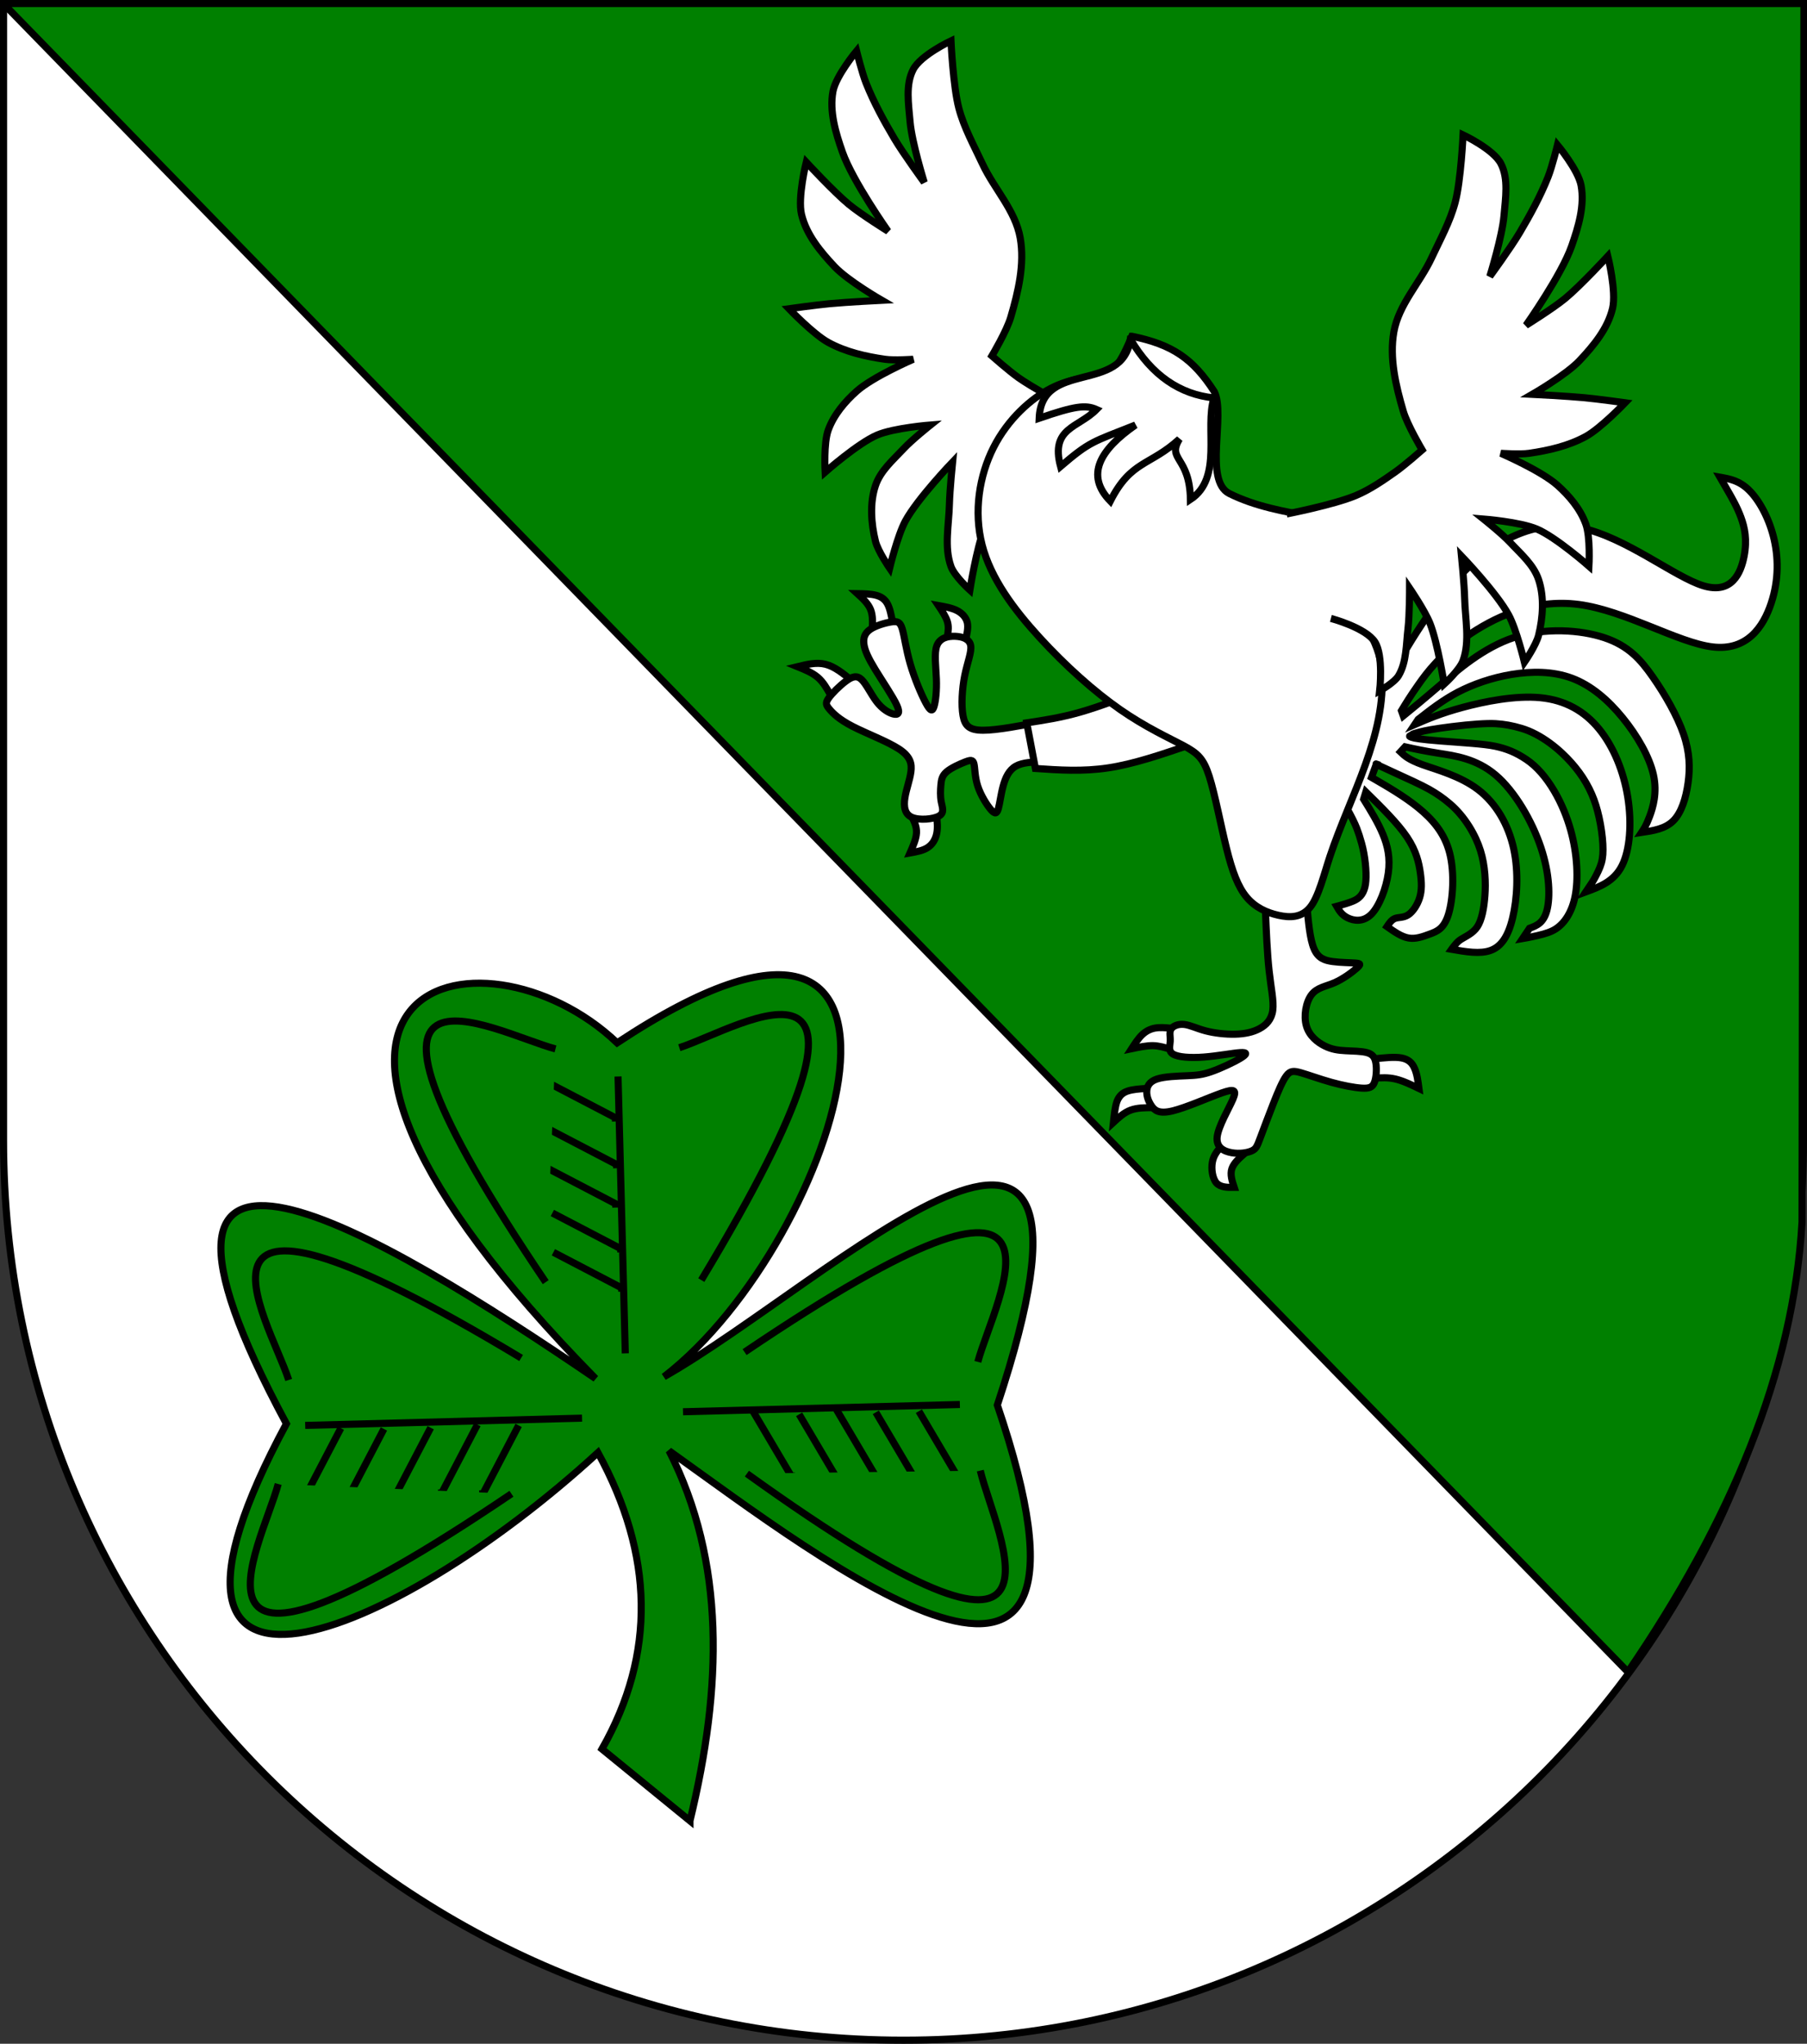
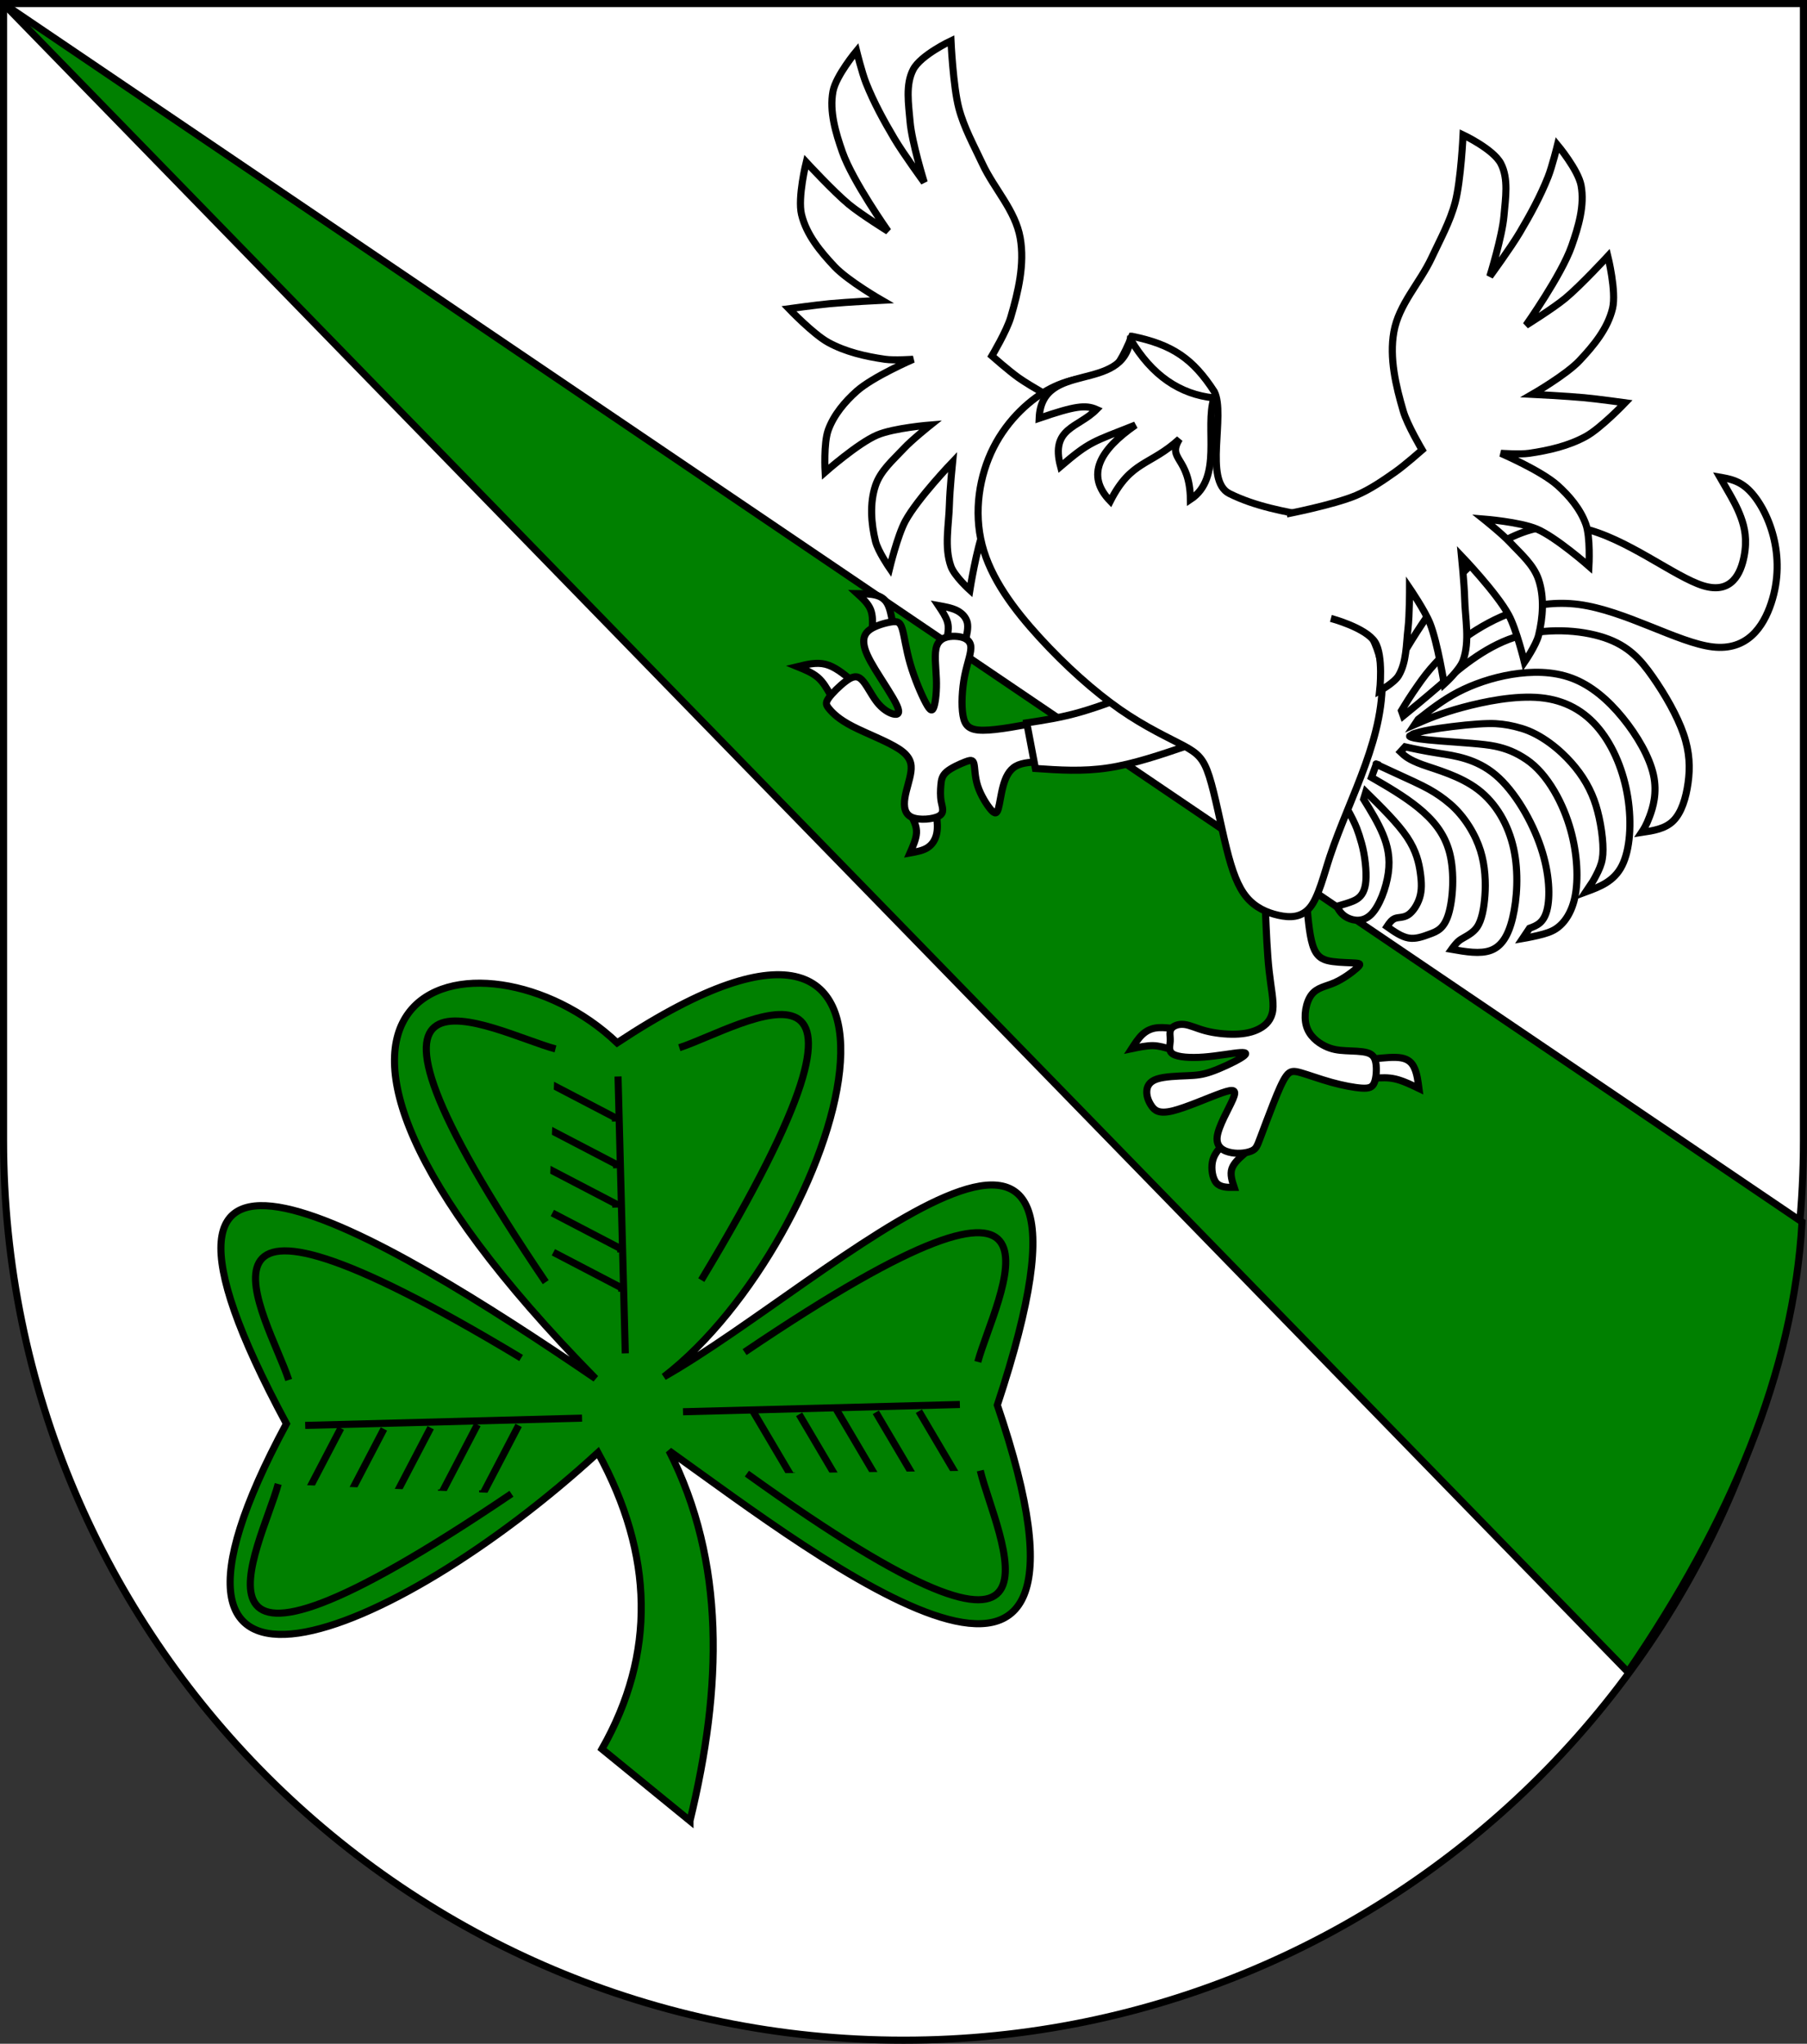
<svg xmlns="http://www.w3.org/2000/svg" xmlns:ns1="http://www.inkscape.org/namespaces/inkscape" xmlns:ns2="http://sodipodi.sourceforge.net/DTD/sodipodi-0.dtd" width="763" height="863" id="svg2" version="1.1" ns1:version="1.0rc1 (09960d6, 2020-04-09)" ns2:docname="Wappen Herrschaft Leisingen 04.svg" ns2:version="0.32" ns1:output_extension="org.inkscape.output.svg.inkscape">
  <rect width="100%" height="100%" fill="#333333" stroke="none" />
  <defs id="defs4">
    <ns1:path-effect effect="bend_path" id="path-effect1035" is_visible="true" lpeversion="1" bendpath="M 3.144,545.786 H 763.454" prop_scale="1" scale_y_rel="false" vertical="false" hide_knot="false" />
    <ns1:perspective ns2:type="inkscape:persp3d" ns1:vp_x="0 : 526.18109 : 1" ns1:vp_y="0 : 1000 : 0" ns1:vp_z="744.09448 : 526.18109 : 1" ns1:persp3d-origin="372.04724 : 350.78739 : 1" id="perspective10" />
    <ns1:perspective id="perspective2828" ns1:persp3d-origin="0.5 : 0.33333333 : 1" ns1:vp_z="1 : 0.5 : 1" ns1:vp_y="0 : 1000 : 0" ns1:vp_x="0 : 0.5 : 1" ns2:type="inkscape:persp3d" />
    <ns1:perspective id="perspective2828-7" ns1:persp3d-origin="0.5 : 0.33333333 : 1" ns1:vp_z="1 : 0.5 : 1" ns1:vp_y="0 : 1000 : 0" ns1:vp_x="0 : 0.5 : 1" ns2:type="inkscape:persp3d" />
    <ns1:perspective id="perspective3640" ns1:persp3d-origin="0.5 : 0.33333333 : 1" ns1:vp_z="1 : 0.5 : 1" ns1:vp_y="0 : 1000 : 0" ns1:vp_x="0 : 0.5 : 1" ns2:type="inkscape:persp3d" />
    <ns1:perspective id="perspective3670" ns1:persp3d-origin="0.5 : 0.33333333 : 1" ns1:vp_z="1 : 0.5 : 1" ns1:vp_y="0 : 1000 : 0" ns1:vp_x="0 : 0.5 : 1" ns2:type="inkscape:persp3d" />
    <ns1:perspective id="perspective3693" ns1:persp3d-origin="0.5 : 0.33333333 : 1" ns1:vp_z="1 : 0.5 : 1" ns1:vp_y="0 : 1000 : 0" ns1:vp_x="0 : 0.5 : 1" ns2:type="inkscape:persp3d" />
    <ns1:perspective id="perspective3720" ns1:persp3d-origin="0.5 : 0.33333333 : 1" ns1:vp_z="1 : 0.5 : 1" ns1:vp_y="0 : 1000 : 0" ns1:vp_x="0 : 0.5 : 1" ns2:type="inkscape:persp3d" />
    <ns1:perspective id="perspective3747" ns1:persp3d-origin="0.5 : 0.33333333 : 1" ns1:vp_z="1 : 0.5 : 1" ns1:vp_y="0 : 1000 : 0" ns1:vp_x="0 : 0.5 : 1" ns2:type="inkscape:persp3d" />
    <ns1:perspective id="perspective3763" ns1:persp3d-origin="0.5 : 0.33333333 : 1" ns1:vp_z="1 : 0.5 : 1" ns1:vp_y="0 : 1000 : 0" ns1:vp_x="0 : 0.5 : 1" ns2:type="inkscape:persp3d" />
    <ns1:perspective id="perspective3792" ns1:persp3d-origin="0.5 : 0.33333333 : 1" ns1:vp_z="1 : 0.5 : 1" ns1:vp_y="0 : 1000 : 0" ns1:vp_x="0 : 0.5 : 1" ns2:type="inkscape:persp3d" />
    <ns1:perspective id="perspective3814" ns1:persp3d-origin="0.5 : 0.33333333 : 1" ns1:vp_z="1 : 0.5 : 1" ns1:vp_y="0 : 1000 : 0" ns1:vp_x="0 : 0.5 : 1" ns2:type="inkscape:persp3d" />
    <ns1:perspective id="perspective3841" ns1:persp3d-origin="0.5 : 0.33333333 : 1" ns1:vp_z="1 : 0.5 : 1" ns1:vp_y="0 : 1000 : 0" ns1:vp_x="0 : 0.5 : 1" ns2:type="inkscape:persp3d" />
    <ns1:perspective id="perspective3841-5" ns1:persp3d-origin="0.5 : 0.33333333 : 1" ns1:vp_z="1 : 0.5 : 1" ns1:vp_y="0 : 1000 : 0" ns1:vp_x="0 : 0.5 : 1" ns2:type="inkscape:persp3d" />
    <ns1:perspective id="perspective3872" ns1:persp3d-origin="0.5 : 0.33333333 : 1" ns1:vp_z="1 : 0.5 : 1" ns1:vp_y="0 : 1000 : 0" ns1:vp_x="0 : 0.5 : 1" ns2:type="inkscape:persp3d" />
    <ns1:perspective id="perspective3898" ns1:persp3d-origin="0.5 : 0.33333333 : 1" ns1:vp_z="1 : 0.5 : 1" ns1:vp_y="0 : 1000 : 0" ns1:vp_x="0 : 0.5 : 1" ns2:type="inkscape:persp3d" />
    <ns1:perspective id="perspective3920" ns1:persp3d-origin="0.5 : 0.33333333 : 1" ns1:vp_z="1 : 0.5 : 1" ns1:vp_y="0 : 1000 : 0" ns1:vp_x="0 : 0.5 : 1" ns2:type="inkscape:persp3d" />
    <ns1:perspective id="perspective2860" ns1:persp3d-origin="0.5 : 0.33333333 : 1" ns1:vp_z="1 : 0.5 : 1" ns1:vp_y="0 : 1000 : 0" ns1:vp_x="0 : 0.5 : 1" ns2:type="inkscape:persp3d" />
    <ns1:perspective id="perspective3672" ns1:persp3d-origin="0.5 : 0.33333333 : 1" ns1:vp_z="1 : 0.5 : 1" ns1:vp_y="0 : 1000 : 0" ns1:vp_x="0 : 0.5 : 1" ns2:type="inkscape:persp3d" />
    <ns1:perspective id="perspective3695" ns1:persp3d-origin="0.5 : 0.33333333 : 1" ns1:vp_z="1 : 0.5 : 1" ns1:vp_y="0 : 1000 : 0" ns1:vp_x="0 : 0.5 : 1" ns2:type="inkscape:persp3d" />
    <ns1:perspective id="perspective3261" ns1:persp3d-origin="0.5 : 0.33333333 : 1" ns1:vp_z="1 : 0.5 : 1" ns1:vp_y="0 : 1000 : 0" ns1:vp_x="0 : 0.5 : 1" ns2:type="inkscape:persp3d" />
    <ns1:perspective id="perspective2828-1" ns1:persp3d-origin="0.5 : 0.33333333 : 1" ns1:vp_z="1 : 0.5 : 1" ns1:vp_y="0 : 1000 : 0" ns1:vp_x="0 : 0.5 : 1" ns2:type="inkscape:persp3d" />
    <ns1:perspective id="perspective3652" ns1:persp3d-origin="0.5 : 0.33333333 : 1" ns1:vp_z="1 : 0.5 : 1" ns1:vp_y="0 : 1000 : 0" ns1:vp_x="0 : 0.5 : 1" ns2:type="inkscape:persp3d" />
    <ns1:perspective id="perspective3652-2" ns1:persp3d-origin="0.5 : 0.33333333 : 1" ns1:vp_z="1 : 0.5 : 1" ns1:vp_y="0 : 1000 : 0" ns1:vp_x="0 : 0.5 : 1" ns2:type="inkscape:persp3d" />
    <ns1:perspective id="perspective3652-5" ns1:persp3d-origin="0.5 : 0.33333333 : 1" ns1:vp_z="1 : 0.5 : 1" ns1:vp_y="0 : 1000 : 0" ns1:vp_x="0 : 0.5 : 1" ns2:type="inkscape:persp3d" />
    <ns1:perspective id="perspective3727" ns1:persp3d-origin="0.5 : 0.33333333 : 1" ns1:vp_z="1 : 0.5 : 1" ns1:vp_y="0 : 1000 : 0" ns1:vp_x="0 : 0.5 : 1" ns2:type="inkscape:persp3d" />
    <ns1:perspective id="perspective3843" ns1:persp3d-origin="0.5 : 0.33333333 : 1" ns1:vp_z="1 : 0.5 : 1" ns1:vp_y="0 : 1000 : 0" ns1:vp_x="0 : 0.5 : 1" ns2:type="inkscape:persp3d" />
    <ns1:perspective id="perspective3970" ns1:persp3d-origin="0.5 : 0.33333333 : 1" ns1:vp_z="1 : 0.5 : 1" ns1:vp_y="0 : 1000 : 0" ns1:vp_x="0 : 0.5 : 1" ns2:type="inkscape:persp3d" />
    <ns1:perspective id="perspective4007" ns1:persp3d-origin="0.5 : 0.33333333 : 1" ns1:vp_z="1 : 0.5 : 1" ns1:vp_y="0 : 1000 : 0" ns1:vp_x="0 : 0.5 : 1" ns2:type="inkscape:persp3d" />
    <ns1:perspective id="perspective4062" ns1:persp3d-origin="0.5 : 0.33333333 : 1" ns1:vp_z="1 : 0.5 : 1" ns1:vp_y="0 : 1000 : 0" ns1:vp_x="0 : 0.5 : 1" ns2:type="inkscape:persp3d" />
    <ns1:perspective id="perspective4153" ns1:persp3d-origin="0.5 : 0.33333333 : 1" ns1:vp_z="1 : 0.5 : 1" ns1:vp_y="0 : 1000 : 0" ns1:vp_x="0 : 0.5 : 1" ns2:type="inkscape:persp3d" />
    <ns1:perspective id="perspective4316" ns1:persp3d-origin="0.5 : 0.33333333 : 1" ns1:vp_z="1 : 0.5 : 1" ns1:vp_y="0 : 1000 : 0" ns1:vp_x="0 : 0.5 : 1" ns2:type="inkscape:persp3d" />
    <ns1:perspective id="perspective4316-9" ns1:persp3d-origin="0.5 : 0.33333333 : 1" ns1:vp_z="1 : 0.5 : 1" ns1:vp_y="0 : 1000 : 0" ns1:vp_x="0 : 0.5 : 1" ns2:type="inkscape:persp3d" />
    <ns1:perspective id="perspective3098" ns1:persp3d-origin="0.5 : 0.33333333 : 1" ns1:vp_z="1 : 0.5 : 1" ns1:vp_y="0 : 1000 : 0" ns1:vp_x="0 : 0.5 : 1" ns2:type="inkscape:persp3d" />
    <ns1:perspective id="perspective3122" ns1:persp3d-origin="0.5 : 0.33333333 : 1" ns1:vp_z="1 : 0.5 : 1" ns1:vp_y="0 : 1000 : 0" ns1:vp_x="0 : 0.5 : 1" ns2:type="inkscape:persp3d" />
    <ns1:perspective id="perspective3146" ns1:persp3d-origin="0.5 : 0.33333333 : 1" ns1:vp_z="1 : 0.5 : 1" ns1:vp_y="0 : 1000 : 0" ns1:vp_x="0 : 0.5 : 1" ns2:type="inkscape:persp3d" />
    <ns1:perspective id="perspective3146-0" ns1:persp3d-origin="0.5 : 0.33333333 : 1" ns1:vp_z="1 : 0.5 : 1" ns1:vp_y="0 : 1000 : 0" ns1:vp_x="0 : 0.5 : 1" ns2:type="inkscape:persp3d" />
    <ns1:perspective id="perspective3177" ns1:persp3d-origin="0.5 : 0.33333333 : 1" ns1:vp_z="1 : 0.5 : 1" ns1:vp_y="0 : 1000 : 0" ns1:vp_x="0 : 0.5 : 1" ns2:type="inkscape:persp3d" />
    <ns1:perspective id="perspective3177-8" ns1:persp3d-origin="0.5 : 0.33333333 : 1" ns1:vp_z="1 : 0.5 : 1" ns1:vp_y="0 : 1000 : 0" ns1:vp_x="0 : 0.5 : 1" ns2:type="inkscape:persp3d" />
    <ns1:perspective id="perspective3208" ns1:persp3d-origin="0.5 : 0.33333333 : 1" ns1:vp_z="1 : 0.5 : 1" ns1:vp_y="0 : 1000 : 0" ns1:vp_x="0 : 0.5 : 1" ns2:type="inkscape:persp3d" />
    <ns1:perspective id="perspective3208-4" ns1:persp3d-origin="0.5 : 0.33333333 : 1" ns1:vp_z="1 : 0.5 : 1" ns1:vp_y="0 : 1000 : 0" ns1:vp_x="0 : 0.5 : 1" ns2:type="inkscape:persp3d" />
    <ns1:perspective id="perspective3208-5" ns1:persp3d-origin="0.5 : 0.33333333 : 1" ns1:vp_z="1 : 0.5 : 1" ns1:vp_y="0 : 1000 : 0" ns1:vp_x="0 : 0.5 : 1" ns2:type="inkscape:persp3d" />
    <ns1:perspective id="perspective3706" ns1:persp3d-origin="0.5 : 0.33333333 : 1" ns1:vp_z="1 : 0.5 : 1" ns1:vp_y="0 : 1000 : 0" ns1:vp_x="0 : 0.5 : 1" ns2:type="inkscape:persp3d" />
    <ns1:perspective id="perspective3728" ns1:persp3d-origin="0.5 : 0.33333333 : 1" ns1:vp_z="1 : 0.5 : 1" ns1:vp_y="0 : 1000 : 0" ns1:vp_x="0 : 0.5 : 1" ns2:type="inkscape:persp3d" />
    <ns1:perspective id="perspective3750" ns1:persp3d-origin="0.5 : 0.33333333 : 1" ns1:vp_z="1 : 0.5 : 1" ns1:vp_y="0 : 1000 : 0" ns1:vp_x="0 : 0.5 : 1" ns2:type="inkscape:persp3d" />
    <ns1:perspective id="perspective3778" ns1:persp3d-origin="0.5 : 0.33333333 : 1" ns1:vp_z="1 : 0.5 : 1" ns1:vp_y="0 : 1000 : 0" ns1:vp_x="0 : 0.5 : 1" ns2:type="inkscape:persp3d" />
    <ns1:perspective id="perspective3800" ns1:persp3d-origin="0.5 : 0.33333333 : 1" ns1:vp_z="1 : 0.5 : 1" ns1:vp_y="0 : 1000 : 0" ns1:vp_x="0 : 0.5 : 1" ns2:type="inkscape:persp3d" />
    <ns1:perspective id="perspective3837" ns1:persp3d-origin="0.5 : 0.33333333 : 1" ns1:vp_z="1 : 0.5 : 1" ns1:vp_y="0 : 1000 : 0" ns1:vp_x="0 : 0.5 : 1" ns2:type="inkscape:persp3d" />
    <ns1:perspective id="perspective3904" ns1:persp3d-origin="0.5 : 0.33333333 : 1" ns1:vp_z="1 : 0.5 : 1" ns1:vp_y="0 : 1000 : 0" ns1:vp_x="0 : 0.5 : 1" ns2:type="inkscape:persp3d" />
    <ns1:perspective id="perspective3904-4" ns1:persp3d-origin="0.5 : 0.33333333 : 1" ns1:vp_z="1 : 0.5 : 1" ns1:vp_y="0 : 1000 : 0" ns1:vp_x="0 : 0.5 : 1" ns2:type="inkscape:persp3d" />
    <ns1:perspective id="perspective3904-3" ns1:persp3d-origin="0.5 : 0.33333333 : 1" ns1:vp_z="1 : 0.5 : 1" ns1:vp_y="0 : 1000 : 0" ns1:vp_x="0 : 0.5 : 1" ns2:type="inkscape:persp3d" />
    <ns1:perspective id="perspective3953" ns1:persp3d-origin="0.5 : 0.33333333 : 1" ns1:vp_z="1 : 0.5 : 1" ns1:vp_y="0 : 1000 : 0" ns1:vp_x="0 : 0.5 : 1" ns2:type="inkscape:persp3d" />
    <ns1:perspective id="perspective3975" ns1:persp3d-origin="0.5 : 0.33333333 : 1" ns1:vp_z="1 : 0.5 : 1" ns1:vp_y="0 : 1000 : 0" ns1:vp_x="0 : 0.5 : 1" ns2:type="inkscape:persp3d" />
    <ns1:perspective id="perspective3975-8" ns1:persp3d-origin="0.5 : 0.33333333 : 1" ns1:vp_z="1 : 0.5 : 1" ns1:vp_y="0 : 1000 : 0" ns1:vp_x="0 : 0.5 : 1" ns2:type="inkscape:persp3d" />
    <ns1:perspective id="perspective3975-7" ns1:persp3d-origin="0.5 : 0.33333333 : 1" ns1:vp_z="1 : 0.5 : 1" ns1:vp_y="0 : 1000 : 0" ns1:vp_x="0 : 0.5 : 1" ns2:type="inkscape:persp3d" />
    <ns1:perspective id="perspective2858" ns1:persp3d-origin="0.5 : 0.33333333 : 1" ns1:vp_z="1 : 0.5 : 1" ns1:vp_y="0 : 1000 : 0" ns1:vp_x="0 : 0.5 : 1" ns2:type="inkscape:persp3d" />
    <ns1:perspective id="perspective4105" ns1:persp3d-origin="0.5 : 0.33333333 : 1" ns1:vp_z="1 : 0.5 : 1" ns1:vp_y="0 : 1000 : 0" ns1:vp_x="0 : 0.5 : 1" ns2:type="inkscape:persp3d" />
    <ns1:perspective id="perspective4123" ns1:persp3d-origin="0.5 : 0.33333333 : 1" ns1:vp_z="1 : 0.5 : 1" ns1:vp_y="0 : 1000 : 0" ns1:vp_x="0 : 0.5 : 1" ns2:type="inkscape:persp3d" />
    <ns1:perspective id="perspective4137" ns1:persp3d-origin="0.5 : 0.33333333 : 1" ns1:vp_z="1 : 0.5 : 1" ns1:vp_y="0 : 1000 : 0" ns1:vp_x="0 : 0.5 : 1" ns2:type="inkscape:persp3d" />
    <ns1:perspective id="perspective4151" ns1:persp3d-origin="0.5 : 0.33333333 : 1" ns1:vp_z="1 : 0.5 : 1" ns1:vp_y="0 : 1000 : 0" ns1:vp_x="0 : 0.5 : 1" ns2:type="inkscape:persp3d" />
    <ns1:perspective id="perspective4165" ns1:persp3d-origin="0.5 : 0.33333333 : 1" ns1:vp_z="1 : 0.5 : 1" ns1:vp_y="0 : 1000 : 0" ns1:vp_x="0 : 0.5 : 1" ns2:type="inkscape:persp3d" />
    <ns1:perspective id="perspective4904" ns1:persp3d-origin="0.5 : 0.33333333 : 1" ns1:vp_z="1 : 0.5 : 1" ns1:vp_y="0 : 1000 : 0" ns1:vp_x="0 : 0.5 : 1" ns2:type="inkscape:persp3d" />
    <filter id="filter3021-3" ns1:label="Specular light" ns1:menu="ABCs" ns1:menu-tooltip="Basic specular bevel to use for building textures" color-interpolation-filters="sRGB">
      <feGaussianBlur id="feGaussianBlur3023-4" result="result0" in="SourceAlpha" stdDeviation="6" />
      <feSpecularLighting id="feSpecularLighting3025-4" specularExponent="25" specularConstant="1" surfaceScale="10" lighting-color="#ffffff" result="result1" in="result0">
        <feDistantLight id="feDistantLight3027-6" azimuth="235" elevation="45" />
      </feSpecularLighting>
      <feComposite k4="0" k1="0" id="feComposite3029-0" in2="result1" k3="1" k2="1" operator="arithmetic" result="result4" in="SourceGraphic" />
      <feComposite id="feComposite3031-6" in2="SourceAlpha" operator="in" result="result2" in="result4" />
    </filter>
    <filter id="filter3021" ns1:label="Specular light" ns1:menu="ABCs" ns1:menu-tooltip="Basic specular bevel to use for building textures" color-interpolation-filters="sRGB">
      <feGaussianBlur id="feGaussianBlur3023" result="result0" in="SourceAlpha" stdDeviation="6" />
      <feSpecularLighting id="feSpecularLighting3025" specularExponent="25" specularConstant="1" surfaceScale="10" lighting-color="#ffffff" result="result1" in="result0">
        <feDistantLight id="feDistantLight3027" azimuth="235" elevation="45" />
      </feSpecularLighting>
      <feComposite k4="0" k1="0" id="feComposite3029" in2="result1" k3="1" k2="1" operator="arithmetic" result="result4" in="SourceGraphic" />
      <feComposite id="feComposite3031" in2="SourceAlpha" operator="in" result="result2" in="result4" />
    </filter>
    <filter id="filter2820-0" ns1:label="Specular light" ns1:menu="ABCs" ns1:menu-tooltip="Basic specular bevel to use for building textures" color-interpolation-filters="sRGB">
      <feGaussianBlur id="feGaussianBlur2822-9" result="result0" in="SourceAlpha" stdDeviation="6" />
      <feSpecularLighting id="feSpecularLighting2824-00" specularExponent="25" specularConstant="1" surfaceScale="10" lighting-color="#ffffff" result="result1" in="result0">
        <feDistantLight id="feDistantLight2826-61" azimuth="235" elevation="45" />
      </feSpecularLighting>
      <feComposite k4="0" k1="0" id="feComposite2828-3" in2="result1" k3="1" k2="1" operator="arithmetic" result="result4" in="SourceGraphic" />
      <feComposite id="feComposite2830-8" in2="SourceAlpha" operator="in" result="result2" in="result4" />
    </filter>
    <filter id="filter2820-8" ns1:label="Specular light" ns1:menu="ABCs" ns1:menu-tooltip="Basic specular bevel to use for building textures" color-interpolation-filters="sRGB">
      <feGaussianBlur id="feGaussianBlur2822-65" result="result0" in="SourceAlpha" stdDeviation="6" />
      <feSpecularLighting id="feSpecularLighting2824-0" specularExponent="25" specularConstant="1" surfaceScale="10" lighting-color="#ffffff" result="result1" in="result0">
        <feDistantLight id="feDistantLight2826-28" azimuth="235" elevation="45" />
      </feSpecularLighting>
      <feComposite k4="0" k1="0" id="feComposite2828-60" in2="result1" k3="1" k2="1" operator="arithmetic" result="result4" in="SourceGraphic" />
      <feComposite id="feComposite2830-24" in2="SourceAlpha" operator="in" result="result2" in="result4" />
    </filter>
    <filter id="filter2820-3" ns1:label="Specular light" ns1:menu="ABCs" ns1:menu-tooltip="Basic specular bevel to use for building textures" color-interpolation-filters="sRGB">
      <feGaussianBlur id="feGaussianBlur2822-8" result="result0" in="SourceAlpha" stdDeviation="6" />
      <feSpecularLighting id="feSpecularLighting2824-74" specularExponent="25" specularConstant="1" surfaceScale="10" lighting-color="#ffffff" result="result1" in="result0">
        <feDistantLight id="feDistantLight2826-2" azimuth="235" elevation="45" />
      </feSpecularLighting>
      <feComposite k4="0" k1="0" id="feComposite2828-7" in2="result1" k3="1" k2="1" operator="arithmetic" result="result4" in="SourceGraphic" />
      <feComposite id="feComposite2830-79" in2="SourceAlpha" operator="in" result="result2" in="result4" />
    </filter>
    <filter id="filter2820-9" ns1:label="Specular light" ns1:menu="ABCs" ns1:menu-tooltip="Basic specular bevel to use for building textures" color-interpolation-filters="sRGB">
      <feGaussianBlur id="feGaussianBlur2822-5" result="result0" in="SourceAlpha" stdDeviation="6" />
      <feSpecularLighting id="feSpecularLighting2824-43" specularExponent="25" specularConstant="1" surfaceScale="10" lighting-color="#ffffff" result="result1" in="result0">
        <feDistantLight id="feDistantLight2826-1" azimuth="235" elevation="45" />
      </feSpecularLighting>
      <feComposite k4="0" k1="0" id="feComposite2828-2" in2="result1" k3="1" k2="1" operator="arithmetic" result="result4" in="SourceGraphic" />
      <feComposite id="feComposite2830-3" in2="SourceAlpha" operator="in" result="result2" in="result4" />
    </filter>
    <filter id="filter2820-21" ns1:label="Specular light" ns1:menu="ABCs" ns1:menu-tooltip="Basic specular bevel to use for building textures" color-interpolation-filters="sRGB">
      <feGaussianBlur id="feGaussianBlur2822-6" result="result0" in="SourceAlpha" stdDeviation="6" />
      <feSpecularLighting id="feSpecularLighting2824-8" specularExponent="25" specularConstant="1" surfaceScale="10" lighting-color="#ffffff" result="result1" in="result0">
        <feDistantLight id="feDistantLight2826-57" azimuth="235" elevation="45" />
      </feSpecularLighting>
      <feComposite k4="0" k1="0" id="feComposite2828-6" in2="result1" k3="1" k2="1" operator="arithmetic" result="result4" in="SourceGraphic" />
      <feComposite id="feComposite2830-1" in2="SourceAlpha" operator="in" result="result2" in="result4" />
    </filter>
    <filter id="filter2820-5" ns1:label="Specular light" ns1:menu="ABCs" ns1:menu-tooltip="Basic specular bevel to use for building textures" color-interpolation-filters="sRGB">
      <feGaussianBlur id="feGaussianBlur2822-2" result="result0" in="SourceAlpha" stdDeviation="6" />
      <feSpecularLighting id="feSpecularLighting2824-7" specularExponent="25" specularConstant="1" surfaceScale="10" lighting-color="#ffffff" result="result1" in="result0">
        <feDistantLight id="feDistantLight2826-6" azimuth="235" elevation="45" />
      </feSpecularLighting>
      <feComposite k4="0" k1="0" id="feComposite2828-14" in2="result1" k3="1" k2="1" operator="arithmetic" result="result4" in="SourceGraphic" />
      <feComposite id="feComposite2830-2" in2="SourceAlpha" operator="in" result="result2" in="result4" />
    </filter>
    <filter id="filter2820-2" ns1:label="Specular light" ns1:menu="ABCs" ns1:menu-tooltip="Basic specular bevel to use for building textures" color-interpolation-filters="sRGB">
      <feGaussianBlur id="feGaussianBlur2822-4" result="result0" in="SourceAlpha" stdDeviation="6" />
      <feSpecularLighting id="feSpecularLighting2824-5" specularExponent="25" specularConstant="1" surfaceScale="10" lighting-color="#ffffff" result="result1" in="result0">
        <feDistantLight id="feDistantLight2826-5" azimuth="235" elevation="45" />
      </feSpecularLighting>
      <feComposite k4="0" k1="0" id="feComposite2828-1" in2="result1" k3="1" k2="1" operator="arithmetic" result="result4" in="SourceGraphic" />
      <feComposite id="feComposite2830-7" in2="SourceAlpha" operator="in" result="result2" in="result4" />
    </filter>
    <filter id="filter2820-1" ns1:label="Specular light" ns1:menu="ABCs" ns1:menu-tooltip="Basic specular bevel to use for building textures" color-interpolation-filters="sRGB">
      <feGaussianBlur id="feGaussianBlur2822-7" result="result0" in="SourceAlpha" stdDeviation="6" />
      <feSpecularLighting id="feSpecularLighting2824-4" specularExponent="25" specularConstant="1" surfaceScale="10" lighting-color="#ffffff" result="result1" in="result0">
        <feDistantLight id="feDistantLight2826-0" azimuth="235" elevation="45" />
      </feSpecularLighting>
      <feComposite k4="0" k1="0" id="feComposite2828-9" in2="result1" k3="1" k2="1" operator="arithmetic" result="result4" in="SourceGraphic" />
      <feComposite id="feComposite2830-4" in2="SourceAlpha" operator="in" result="result2" in="result4" />
    </filter>
    <filter id="filter2820" ns1:label="Specular light" ns1:menu="ABCs" ns1:menu-tooltip="Basic specular bevel to use for building textures" color-interpolation-filters="sRGB">
      <feGaussianBlur id="feGaussianBlur2822" result="result0" in="SourceAlpha" stdDeviation="6" />
      <feSpecularLighting id="feSpecularLighting2824" specularExponent="25" specularConstant="1" surfaceScale="10" lighting-color="#ffffff" result="result1" in="result0">
        <feDistantLight id="feDistantLight2826" azimuth="235" elevation="45" />
      </feSpecularLighting>
      <feComposite k4="0" k1="0" id="feComposite2828" in2="result1" k3="1" k2="1" operator="arithmetic" result="result4" in="SourceGraphic" />
      <feComposite id="feComposite2830" in2="SourceAlpha" operator="in" result="result2" in="result4" />
    </filter>
    <filter id="filter3075" ns1:label="Specular light" ns1:menu="ABCs" ns1:menu-tooltip="Basic specular bevel to use for building textures" color-interpolation-filters="sRGB">
      <feGaussianBlur id="feGaussianBlur3077" result="result0" in="SourceAlpha" stdDeviation="6" />
      <feSpecularLighting id="feSpecularLighting3079" specularExponent="25" specularConstant="1" surfaceScale="10" lighting-color="#ffffff" result="result1" in="result0">
        <feDistantLight id="feDistantLight3081" azimuth="235" elevation="45" />
      </feSpecularLighting>
      <feComposite k4="0" k1="0" id="feComposite3083" in2="result1" k3="1" k2="1" operator="arithmetic" result="result4" in="SourceGraphic" />
      <feComposite id="feComposite3085" in2="SourceAlpha" operator="in" result="result2" in="result4" />
    </filter>
    <filter id="filter3091" ns1:label="Specular light" ns1:menu="ABCs" ns1:menu-tooltip="Basic specular bevel to use for building textures" color-interpolation-filters="sRGB">
      <feGaussianBlur id="feGaussianBlur3093" result="result0" in="SourceAlpha" stdDeviation="6" />
      <feSpecularLighting id="feSpecularLighting3095" specularExponent="25" specularConstant="1" surfaceScale="10" lighting-color="#ffffff" result="result1" in="result0">
        <feDistantLight id="feDistantLight3097" azimuth="235" elevation="45" />
      </feSpecularLighting>
      <feComposite k4="0" k1="0" id="feComposite3099" in2="result1" k3="1" k2="1" operator="arithmetic" result="result4" in="SourceGraphic" />
      <feComposite id="feComposite3101" in2="SourceAlpha" operator="in" result="result2" in="result4" />
    </filter>
    <ns1:perspective id="perspective3044" ns1:persp3d-origin="0.5 : 0.33333333 : 1" ns1:vp_z="1 : 0.5 : 1" ns1:vp_y="0 : 1000 : 0" ns1:vp_x="0 : 0.5 : 1" ns2:type="inkscape:persp3d" />
    <ns1:perspective id="perspective3075" ns1:persp3d-origin="0.5 : 0.33333333 : 1" ns1:vp_z="1 : 0.5 : 1" ns1:vp_y="0 : 1000 : 0" ns1:vp_x="0 : 0.5 : 1" ns2:type="inkscape:persp3d" />
    <ns1:perspective id="perspective3751" ns1:persp3d-origin="0.5 : 0.33333333 : 1" ns1:vp_z="1 : 0.5 : 1" ns1:vp_y="0 : 1000 : 0" ns1:vp_x="0 : 0.5 : 1" ns2:type="inkscape:persp3d" />
    <ns1:perspective id="perspective3777" ns1:persp3d-origin="0.5 : 0.33333333 : 1" ns1:vp_z="1 : 0.5 : 1" ns1:vp_y="0 : 1000 : 0" ns1:vp_x="0 : 0.5 : 1" ns2:type="inkscape:persp3d" />
    <ns1:perspective id="perspective3777-4" ns1:persp3d-origin="0.5 : 0.33333333 : 1" ns1:vp_z="1 : 0.5 : 1" ns1:vp_y="0 : 1000 : 0" ns1:vp_x="0 : 0.5 : 1" ns2:type="inkscape:persp3d" />
    <ns1:perspective id="perspective3808" ns1:persp3d-origin="0.5 : 0.33333333 : 1" ns1:vp_z="1 : 0.5 : 1" ns1:vp_y="0 : 1000 : 0" ns1:vp_x="0 : 0.5 : 1" ns2:type="inkscape:persp3d" />
    <ns1:perspective id="perspective3808-4" ns1:persp3d-origin="0.5 : 0.33333333 : 1" ns1:vp_z="1 : 0.5 : 1" ns1:vp_y="0 : 1000 : 0" ns1:vp_x="0 : 0.5 : 1" ns2:type="inkscape:persp3d" />
    <ns1:perspective id="perspective3808-8" ns1:persp3d-origin="0.5 : 0.33333333 : 1" ns1:vp_z="1 : 0.5 : 1" ns1:vp_y="0 : 1000 : 0" ns1:vp_x="0 : 0.5 : 1" ns2:type="inkscape:persp3d" />
    <ns1:perspective id="perspective3848" ns1:persp3d-origin="0.5 : 0.33333333 : 1" ns1:vp_z="1 : 0.5 : 1" ns1:vp_y="0 : 1000 : 0" ns1:vp_x="0 : 0.5 : 1" ns2:type="inkscape:persp3d" />
    <ns1:perspective id="perspective3870" ns1:persp3d-origin="0.5 : 0.33333333 : 1" ns1:vp_z="1 : 0.5 : 1" ns1:vp_y="0 : 1000 : 0" ns1:vp_x="0 : 0.5 : 1" ns2:type="inkscape:persp3d" />
    <ns1:perspective id="perspective3892" ns1:persp3d-origin="0.5 : 0.33333333 : 1" ns1:vp_z="1 : 0.5 : 1" ns1:vp_y="0 : 1000 : 0" ns1:vp_x="0 : 0.5 : 1" ns2:type="inkscape:persp3d" />
    <ns1:perspective id="perspective3914" ns1:persp3d-origin="0.5 : 0.33333333 : 1" ns1:vp_z="1 : 0.5 : 1" ns1:vp_y="0 : 1000 : 0" ns1:vp_x="0 : 0.5 : 1" ns2:type="inkscape:persp3d" />
    <ns1:perspective id="perspective3936" ns1:persp3d-origin="0.5 : 0.33333333 : 1" ns1:vp_z="1 : 0.5 : 1" ns1:vp_y="0 : 1000 : 0" ns1:vp_x="0 : 0.5 : 1" ns2:type="inkscape:persp3d" />
    <ns1:perspective id="perspective3958" ns1:persp3d-origin="0.5 : 0.33333333 : 1" ns1:vp_z="1 : 0.5 : 1" ns1:vp_y="0 : 1000 : 0" ns1:vp_x="0 : 0.5 : 1" ns2:type="inkscape:persp3d" />
    <ns1:perspective id="perspective3958-1" ns1:persp3d-origin="0.5 : 0.33333333 : 1" ns1:vp_z="1 : 0.5 : 1" ns1:vp_y="0 : 1000 : 0" ns1:vp_x="0 : 0.5 : 1" ns2:type="inkscape:persp3d" />
    <ns1:perspective id="perspective4009" ns1:persp3d-origin="0.5 : 0.33333333 : 1" ns1:vp_z="1 : 0.5 : 1" ns1:vp_y="0 : 1000 : 0" ns1:vp_x="0 : 0.5 : 1" ns2:type="inkscape:persp3d" />
    <ns1:perspective id="perspective4100" ns1:persp3d-origin="0.5 : 0.33333333 : 1" ns1:vp_z="1 : 0.5 : 1" ns1:vp_y="0 : 1000 : 0" ns1:vp_x="0 : 0.5 : 1" ns2:type="inkscape:persp3d" />
  </defs>
  <ns2:namedview id="base" pagecolor="#ffffff" bordercolor="#666666" borderopacity="1.0" ns1:pageopacity="0.0" ns1:pageshadow="2" ns1:zoom="0.16765109" ns1:cx="-467.85601" ns1:cy="646.31472" ns1:document-units="px" ns1:current-layer="layer1" showgrid="false" ns1:window-width="1440" ns1:window-height="790" ns1:window-x="0" ns1:window-y="23" ns1:window-maximized="0" showguides="true" ns1:guide-bbox="true" ns1:document-rotation="0" ns1:snap-others="false" ns1:snap-nodes="false" ns1:snap-bbox="false" ns1:snap-global="false" ns1:snap-page="false">
    <ns1:grid type="xygrid" id="grid2816" empspacing="5" visible="true" enabled="true" snapvisiblegridlinesonly="true" />
  </ns2:namedview>
  <g ns1:label="Ebene 1" ns1:groupmode="layer" id="layer1" transform="translate(-1.644, -192.036)">
    <path style="fill:#ffffff;fill-opacity:1;stroke:rgb(0, 0, 0);stroke-width:3;stroke-miterlimit:4;stroke-opacity:1;stroke-dasharray:none" d="m 3.144,193.536 0,480 c 0,209.868 170.132,380 380,380 209.868,0 380,-170.132 380,-380 l 0,-480 -760,0 z" id="path2850-1" />
-     <path ns2:nodetypes="ccccc" ns1:connector-curvature="0" id="path2704" d="m 3.044,193.536 c 228.653,234.833 457.305,469.667 685.958,704.5 43.254,-63.12 69.997,-126.9 73.542,-190.02 L 763.354,193.536 Z" style="font-variation-settings:normal;opacity:1;vector-effect:none;fill:#008000;fill-opacity:1;stroke:#000000;stroke-width:3;stroke-linecap:butt;stroke-linejoin:miter;stroke-miterlimit:4;stroke-dasharray:none;stroke-dashoffset:0;stroke-opacity:1;stop-color:#000000;stop-opacity:1" ns1:path-effect="#path-effect1035" ns1:original-d="m 3.14352,193.536 685.95763,704.5 c 43.2544,-63.11996 69.99661,-126.89986 73.54237,-190.01981 L 763.45387,193.536 Z" />
+     <path ns2:nodetypes="ccccc" ns1:connector-curvature="0" id="path2704" d="m 3.044,193.536 c 228.653,234.833 457.305,469.667 685.958,704.5 43.254,-63.12 69.997,-126.9 73.542,-190.02 Z" style="font-variation-settings:normal;opacity:1;vector-effect:none;fill:#008000;fill-opacity:1;stroke:#000000;stroke-width:3;stroke-linecap:butt;stroke-linejoin:miter;stroke-miterlimit:4;stroke-dasharray:none;stroke-dashoffset:0;stroke-opacity:1;stop-color:#000000;stop-opacity:1" ns1:path-effect="#path-effect1035" ns1:original-d="m 3.14352,193.536 685.95763,704.5 c 43.2544,-63.11996 69.99661,-126.89986 73.54237,-190.01981 L 763.45387,193.536 Z" />
    <g id="g3981" transform="matrix(-0.989, -0.151, -0.151, 0.989, -106.122, -168.679)" />
    <g id="g3981-8" transform="matrix(0.989, -0.151, 0.151, 0.989, 872.278, -168.679)" />
    <path ns2:nodetypes="cacaaaacaacaacaacacaacacaacaacacaaacacaacacaacac" id="path3709" d="m 448.373,361.529 c 0,0 -11.308,-6.227 -16.61,-9.96 -3.96,-2.788 -11.295,-9.249 -11.295,-9.249 0,0 6.253,-10.493 7.973,-16.363 3.14,-10.721 5.929,-22.395 3.986,-33.437 -2.055,-11.68 -10.988,-20.668 -15.946,-31.303 -3.586,-7.691 -7.782,-15.205 -9.966,-23.477 -2.429,-9.199 -3.322,-28.457 -3.322,-28.457 0,0 -12.769,6.005 -15.946,12.094 -3.355,6.431 -1.949,14.718 -1.329,22.054 0.741,8.764 5.98,25.611 5.98,25.611 0,0 -8.804,-12.048 -12.624,-18.497 -4.459,-7.528 -8.697,-15.276 -11.959,-23.477 -1.729,-4.347 -3.986,-13.517 -3.986,-13.517 0,0 -8.741,10.492 -9.966,17.074 -1.58,8.488 1.147,17.508 3.986,25.611 4.297,12.262 19.268,33.437 19.268,33.437 0,0 -11.41,-7.078 -16.61,-11.383 -6.447,-5.337 -17.939,-17.786 -17.939,-17.786 0,0 -3.696,14.897 -1.993,22.054 2.047,8.604 8.067,15.799 13.953,22.054 5.667,6.024 19.932,14.229 19.932,14.229 0,0 -14.632,0.736 -21.926,1.423 -5.774,0.544 -17.275,2.134 -17.275,2.134 0,0 10.298,10.771 16.61,14.229 7.367,4.035 15.72,5.918 23.919,7.114 3.95,0.577 11.959,0 11.959,0 0,0 -17.002,7.327 -23.919,13.517 -4.963,4.442 -9.609,9.91 -11.959,16.363 -2.019,5.541 -1.329,17.786 -1.329,17.786 0,0 13.773,-12.151 21.926,-15.651 7.097,-3.047 22.59,-4.269 22.59,-4.269 0,0 -7.852,6.261 -11.295,9.96 -4.444,4.774 -9.843,9.303 -11.959,15.651 -2.457,7.37 -1.852,15.907 0,23.477 1.03,4.211 5.98,11.383 5.98,11.383 0,0 3.339,-13.822 6.644,-19.92 5.124,-9.455 19.932,-24.9 19.932,-24.9 0,0 -1.182,11.84 -1.329,17.786 -0.216,8.774 -2.283,18.132 0.664,26.323 1.468,4.08 7.973,9.96 7.973,9.96 0,0 2.782,-17.505 5.98,-25.611 2.128,-5.395 8.637,-14.94 8.637,-14.94 0,0 -0.006,11.423 0.664,17.074 0.799,6.737 0.568,14.2 3.986,19.92 1.79,2.996 7.973,6.403 7.973,6.403 0,0 -1.68,-14.945 1.993,-20.631 3.944,-6.106 18.604,-9.96 18.604,-9.96" style="fill:#ffffff;fill-opacity:1;stroke:#000000;stroke-width:3;stroke-linecap:butt;stroke-linejoin:miter;stroke-miterlimit:4;stroke-dasharray:none;stroke-opacity:1" ns1:connector-curvature="0" />
    <path style="fill:#ffffff;fill-opacity:1;stroke:#000000;stroke-width:3;stroke-miterlimit:4;stroke-dasharray:none;stroke-opacity:1" d="m 495.818,635.086 c -2.347,-0.724 -4.694,-1.448 -7.42,-1.52 -2.724,0 -5.827,0.651 -8.93,1.303 1.403,-2.171 2.806,-4.343 4.425,-5.886 1.619,-1.544 3.453,-2.461 5.476,-2.823 2.023,-0.362 4.236,-0.169 6.448,0.024" class="Gold Rand2" id="klaue-5" ns1:connector-curvature="0" />
-     <path style="fill:#ffffff;fill-opacity:1;stroke:#000000;stroke-width:3;stroke-miterlimit:4;stroke-dasharray:none;stroke-opacity:1" d="m 485.458,651.66 c -2.806,0.193 -5.611,0.386 -7.716,1.11 -2.104,0.724 -3.508,1.979 -4.425,4.27 -0.836,2.292 -1.187,5.621 -1.538,8.951 2.24,-2.075 4.478,-4.149 7.271,-5.187 2.792,-1.037 6.138,-1.037 9.483,-1.037" class="Gold Rand2" id="klaue-6" ns1:connector-curvature="0" />
    <path style="fill:#ffffff;fill-opacity:1;stroke:#000000;stroke-width:3;stroke-miterlimit:4;stroke-dasharray:none;stroke-opacity:1" d="m 582.097,647.317 c 2.806,-0.193 5.611,-0.386 8.727,0.338 3.116,0.724 6.543,2.364 9.969,4.005 -0.405,-3.088 -0.809,-6.176 -1.862,-8.492 -0.971,-2.316 -2.59,-3.861 -5.517,-4.403 -2.927,-0.543 -7.163,-0.084 -11.398,0.374" class="Gold Rand2" id="klaue-7" ns1:connector-curvature="0" />
    <path style="fill:#ffffff;fill-opacity:1;stroke:#000000;stroke-width:3;stroke-miterlimit:4;stroke-dasharray:none;stroke-opacity:1" d="m 517.347,676.051 c -1.619,1.882 -3.237,3.764 -3.777,6.671 -0.539,2.907 0,6.84 1.673,8.794 1.754,1.954 4.64,1.93 7.527,1.906 -0.89,-2.726 -1.781,-5.452 -0.971,-7.901 0.809,-2.448 3.318,-4.62 5.827,-6.791" class="Gold Rand2" id="klaue-8" ns1:connector-curvature="0" />
    <path style="fill:#ffffff;fill-opacity:1;stroke:#000000;stroke-width:3;stroke-miterlimit:4;stroke-dasharray:none;stroke-opacity:1" d="m 564.322,524.252 c 0,0 0.335,0.344 1.262,1.564 0.926,1.22 2.236,3.144 4.458,7.001 2.222,3.856 3.778,7.12 4.506,9.025 0.727,1.905 1.335,3.783 2.04,6.318 0.704,2.535 1.247,5.47 1.564,8.415 0.317,2.944 0.369,5.508 0.223,7.4 -0.146,1.892 -0.518,3.485 -1.182,4.807 -0.663,1.321 -1.533,2.208 -2.541,2.876 -1.008,0.668 -2.363,1.213 -4.581,1.912 -2.218,0.699 -4.003,1.178 -4.003,1.178 1.039,1.803 2.078,3.606 4.609,4.857 2.532,1.251 6.556,1.95 9.997,-1.51 3.44,-3.459 6.296,-11.076 7.171,-17.415 0.876,-6.338 -0.228,-11.398 -2.295,-16.381 -2.066,-4.983 -5.094,-9.89 -8.123,-14.797 l 0.941,-3.082 c 6.739,6.633 13.479,13.266 17.4,19.112 3.922,5.846 5.026,10.906 5.61,15.064 0.585,4.158 0.65,7.414 -0.291,10.496 -0.941,3.082 -2.888,5.989 -4.868,7.268 -1.98,1.279 -3.992,0.929 -5.485,1.482 -1.493,0.552 -2.467,2.006 -3.44,3.459 3.051,2.152 6.102,4.305 9.121,4.829 3.019,0.524 6.004,-0.58 8.99,-1.684 2.986,-1.104 5.972,-2.208 7.854,-8.372 1.882,-6.164 2.66,-17.387 0.485,-25.877 -2.175,-8.491 -7.304,-14.249 -13.312,-19.141 -5.974,-4.832 -12.827,-8.798 -19.68,-12.765 l 2.059,-5.646 c 0,0 -0.347,-0.128 0.005,0.084 0.352,0.211 1.601,0.836 7.184,3.382 5.582,2.546 11.692,5.321 15.005,7.172 3.302,1.865 6.033,3.724 8.995,6.279 2.962,2.555 5.664,5.754 7.941,9.36 2.276,3.605 3.837,7.145 4.819,10.29 0.982,3.145 1.58,6.518 1.857,9.945 0.277,3.427 0.222,6.446 0.027,9.041 -0.195,2.596 -0.499,5.183 -1.059,7.592 -0.56,2.41 -1.277,4.28 -2.185,5.637 -0.909,1.357 -2.121,2.366 -3.445,3.233 -1.323,0.868 -2.561,1.471 -3.468,2.057 -0.907,0.586 -1.611,1.265 -2.481,2.315 -0.869,1.051 -1.446,1.871 -1.446,1.871 6.037,1.048 12.074,2.096 16.553,0.44 4.479,-1.656 7.4,-6.017 9.249,-13.809 1.849,-7.792 2.627,-19.015 0.419,-29.134 -2.208,-10.119 -7.402,-19.134 -15.016,-24.945 -7.614,-5.811 -17.649,-8.419 -23.518,-10.537 -5.869,-2.119 -7.573,-3.749 -9.277,-5.379 l 1.962,-2.147 c 3.939,0.864 7.878,1.729 14.393,2.751 6.516,1.024 15.608,2.205 23.79,9.107 8.182,6.901 15.453,19.522 19.187,30.717 3.734,11.195 3.929,20.965 2.534,26.401 -1.395,5.437 -4.381,6.541 -7.367,7.645 l -2.921,4.361 c 0,0 2.808,-0.473 6.356,-1.297 3.548,-0.825 5.785,-1.598 7.6,-2.77 1.815,-1.172 3.56,-2.892 5.06,-5.362 1.499,-2.471 2.558,-5.383 3.183,-8.621 0.625,-3.238 0.938,-7.443 0.649,-12.497 -0.289,-5.054 -1.152,-10.302 -2.565,-15.348 -1.413,-5.046 -3.657,-10.888 -6.972,-16.505 -3.316,-5.618 -7.283,-10.256 -11.682,-13.218 -4.4,-2.962 -8.406,-4.599 -13.264,-5.616 -4.859,-1.018 -13.962,-1.508 -22.788,-2.193 -8.826,-0.685 -11.354,-1.187 -12.433,-1.56 -1.079,-0.373 -0.844,-0.528 -0.844,-0.528 l 1.519,-0.926 c 0,0 0.541,-0.241 2.758,-0.806 2.217,-0.564 5.8,-1.314 13.691,-2.287 7.891,-0.974 14.717,-1.455 18.384,-1.231 3.666,0.225 6.936,0.804 10.932,1.994 3.997,1.19 8.011,3.337 11.792,6.088 3.782,2.751 6.846,5.735 9.197,8.374 2.351,2.639 4.452,5.456 6.273,8.616 1.821,3.16 3.133,6.268 4.115,9.414 0.982,3.145 1.829,6.949 2.376,10.847 0.548,3.898 0.741,7.347 0.547,9.943 -0.195,2.596 -0.794,4.607 -2.006,7.159 -1.213,2.552 -2.278,4.267 -2.278,4.267 l -2.921,4.361 c 5.972,-2.208 11.944,-4.417 15.319,-11.132 3.375,-6.716 4.153,-17.939 2.432,-28.784 -1.721,-10.846 -5.941,-21.314 -12.109,-28.875 -6.167,-7.561 -14.282,-12.215 -24.831,-13.235 -10.549,-1.02 -23.531,1.594 -32.778,4.089 -9.247,2.496 -14.759,4.874 -20.27,7.253 l 1.46,-2.18 c 5.155,-4.045 10.31,-8.09 16.749,-11.479 6.506,-3.378 14.294,-6.1 22.716,-7.513 8.39,-1.365 17.413,-1.421 25.495,1.605 8.082,3.026 15.223,9.133 21.391,16.695 6.167,7.561 11.361,16.576 13.017,24.165 1.656,7.589 -0.226,13.753 -1.654,17.561 -1.428,3.809 -2.401,5.262 -3.375,6.716 4.998,-0.755 9.997,-1.51 13.437,-4.969 3.44,-3.459 5.322,-9.623 6.198,-15.961 0.876,-6.338 0.745,-12.851 -1.917,-20.615 -2.662,-7.764 -7.856,-16.779 -13.017,-24.165 -5.161,-7.386 -10.29,-13.145 -20.384,-16.52 -10.094,-3.375 -25.154,-4.367 -38.104,-0.125 -12.95,4.242 -23.79,13.718 -31.227,20.089 -7.47,6.419 -11.536,9.734 -15.604,13.048 l -0.779,-2.191 c 1.812,-3.003 3.623,-6.005 7.198,-11.082 3.607,-5.125 8.978,-12.323 20.102,-20.137 11.124,-7.813 28.001,-16.241 47.605,-13.648 19.604,2.592 41.936,16.205 56.509,17.924 14.573,1.719 21.388,-8.456 24.698,-18.428 3.31,-9.972 3.114,-19.742 0.939,-28.232 -2.175,-8.491 -6.33,-15.702 -10.42,-19.658 -4.09,-3.955 -8.115,-4.654 -12.139,-5.353 l 3.116,5.409 c 2.078,3.606 4.155,7.212 5.746,11.544 1.591,4.333 2.695,9.392 1.332,16.457 -1.363,7.065 -5.192,16.136 -17.298,12.411 -12.107,-3.725 -32.491,-20.244 -51.122,-24.29 -18.631,-4.046 -35.507,4.382 -49.179,17.675 -13.671,13.294 -24.136,31.452 -34.602,49.611" class="Schwarz Rand2" id="schweif-1" ns1:connector-curvature="0" />
    <path ns1:connector-curvature="0" style="fill:#ffffff;fill-opacity:1;stroke:#000000;stroke-width:3;stroke-miterlimit:4;stroke-dasharray:none;stroke-opacity:1" d="m 401.753,460.355 c 0.274,-1.876 0.548,-3.752 -0.097,-5.856 -0.645,-2.104 -2.208,-4.436 -3.772,-6.767 2.832,0.501 5.664,1.001 7.877,2.134 2.212,1.133 3.806,2.898 4.334,5.105 0.448,2.22 -0.17,4.882 -0.788,7.544" class="Gold Rand2" id="klaue-1" />
    <path ns1:connector-curvature="0" style="fill:#ffffff;fill-opacity:1;stroke:#000000;stroke-width:3;stroke-miterlimit:4;stroke-dasharray:none;stroke-opacity:1" d="m 378.497,454.629 c -0.541,-2.854 -1.081,-5.707 -2.165,-7.671 -1.083,-1.964 -2.711,-3.039 -4.911,-3.599 -2.2,-0.559 -4.972,-0.605 -7.746,-0.65 2.251,2.057 4.501,4.113 5.547,6.67 1.045,2.557 0.885,5.615 0.725,8.672" class="Gold Rand2" id="klaue-2" />
    <path ns1:connector-curvature="0" style="fill:#ffffff;fill-opacity:1;stroke:#000000;stroke-width:3;stroke-miterlimit:4;stroke-dasharray:none;stroke-opacity:1" d="m 361.065,479.209 c -3.526,-2.866 -7.053,-5.733 -10.871,-6.671 -3.738,-0.951 -7.769,0.026 -11.799,1.003 3.114,1.266 6.227,2.531 8.547,4.516 2.319,1.985 3.844,4.689 5.369,7.394" class="Gold Rand2" id="klaue-3" />
    <path ns1:connector-curvature="0" style="fill:#ffffff;fill-opacity:1;stroke:#000000;stroke-width:3;stroke-miterlimit:4;stroke-dasharray:none;stroke-opacity:1" d="m 386.705,536.971 c 1.031,2.119 2.062,4.238 1.927,6.777 -0.135,2.54 -1.435,5.501 -2.735,8.462 2.78,-0.494 5.561,-0.989 7.525,-2.326 2.044,-1.349 3.271,-3.541 3.752,-5.913 0.482,-2.372 0.217,-4.925 -0.048,-7.478" class="Gold Rand2" id="klaue-4" />
    <path ns1:connector-curvature="0" style="fill:#ffffff;fill-opacity:1;stroke:#000000;stroke-width:3;stroke-miterlimit:4;stroke-dasharray:none;stroke-opacity:1" d="m 442.451,496.61 c -9.88,1.887 -19.759,3.774 -25.642,3.784 -5.883,0.01 -7.769,-1.858 -8.545,-6.241 -0.762,-4.312 -0.413,-11.141 0.711,-16.766 1.124,-5.625 3.024,-10.047 2.534,-12.773 -0.489,-2.727 -3.367,-3.759 -6.498,-3.885 -3.13,-0.125 -6.513,0.656 -7.77,3.916 -1.258,3.26 -0.389,8.999 -0.215,14.037 0.188,5.109 -0.319,9.515 -0.989,11.684 -0.671,2.168 -1.505,2.099 -3.396,-1.382 -1.891,-3.481 -4.839,-10.373 -6.649,-16.606 -1.81,-6.232 -2.483,-11.806 -3.374,-14.777 -0.891,-2.971 -2.001,-3.342 -4.583,-2.951 -2.581,0.391 -6.632,1.543 -8.979,3.17 -2.347,1.627 -2.989,3.73 -2.605,6.338 0.385,2.608 1.796,5.721 4.773,10.603 2.978,4.882 7.522,11.533 9.133,15.129 1.613,3.597 0.291,4.139 -1.671,3.604 -1.963,-0.534 -4.567,-2.146 -6.892,-5.17 -2.325,-3.024 -4.369,-7.459 -6.371,-9.358 -2.002,-1.898 -3.962,-1.26 -6.578,0.677 -2.616,1.937 -5.891,5.173 -7.335,7.226 -1.445,2.053 -1.061,2.924 0.386,4.638 1.447,1.713 3.956,4.269 9.75,7.257 5.794,2.987 14.872,6.408 19.695,9.616 4.823,3.208 5.39,6.205 4.921,9.651 -0.469,3.447 -1.976,7.344 -2.529,10.926 -0.553,3.581 -0.153,6.848 2.979,8.208 3.132,1.361 8.995,0.815 11.418,-0.554 2.423,-1.37 1.405,-3.564 0.95,-5.966 -0.455,-2.401 -0.346,-5.011 -0.153,-7.168 0.193,-2.157 0.473,-3.863 2.402,-5.525 1.929,-1.662 5.51,-3.28 7.806,-4.166 2.296,-0.885 3.306,-1.038 3.751,0.729 0.444,1.767 0.321,5.455 1.588,9.397 1.267,3.943 3.923,8.139 5.633,10.082 1.709,1.943 2.471,1.632 3.082,-0.491 0.611,-2.123 1.07,-6.057 2.04,-9.604 0.97,-3.547 2.453,-6.707 5.345,-8.343 2.892,-1.637 7.195,-1.75 11.499,-1.863" class="Rot Rand2" id="fuss-2" />
    <path ns1:connector-curvature="0" style="fill:#ffffff;fill-opacity:1;stroke:#000000;stroke-width:3;stroke-miterlimit:4;stroke-dasharray:none;stroke-opacity:1" d="m 518.965,471.378 c -11.568,3.953 -23.137,7.905 -33.508,11.677 -10.371,3.771 -19.545,7.362 -27.724,9.701 -8.179,2.339 -15.363,3.426 -22.547,4.514 l 3.649,19.261 c 9.984,0.69 19.969,1.38 30.745,-0.251 10.776,-1.631 22.345,-5.584 33.913,-9.537" class="Schwarz Rand2" id="hahn2-1" />
    <path style="fill:#ffffff;fill-opacity:1;stroke:#000000;stroke-width:3;stroke-miterlimit:4;stroke-dasharray:none;stroke-opacity:1" d="m 535.962,576.244 c 0.378,9.216 0.755,18.432 1.565,25.766 0.809,7.334 2.051,12.787 1.538,16.67 -0.512,3.884 -2.779,6.2 -5.611,7.72 -2.833,1.52 -6.232,2.244 -10.279,2.34 -4.047,0.097 -8.741,-0.434 -12.491,-1.423 -3.751,-0.989 -6.556,-2.437 -9.065,-2.703 -2.509,-0.265 -4.722,0.651 -5.531,2.003 -0.809,1.351 -0.215,3.136 -0.324,5.115 -0.108,1.978 -0.917,4.149 1.214,5.428 2.132,1.278 7.203,1.665 12.977,1.23 5.773,-0.434 12.248,-1.689 15.378,-1.882 3.129,-0.193 2.914,0.675 0.081,2.388 -2.833,1.712 -8.283,4.27 -12.222,5.645 -3.939,1.375 -6.367,1.568 -10.333,1.737 -3.966,0.169 -9.47,0.313 -12.707,1.399 -3.237,1.086 -4.209,3.112 -4.29,5.211 -0.081,2.099 0.728,4.27 2.023,6.152 1.295,1.882 3.076,3.474 8.822,2.099 5.747,-1.375 15.459,-5.718 20.828,-7.599 5.369,-1.882 6.394,-1.303 4.694,2.678 -1.7,3.981 -6.124,11.363 -6.637,15.874 -0.512,4.512 2.887,6.152 6.205,6.707 3.318,0.555 6.556,0.024 8.391,-0.796 1.834,-0.82 2.266,-1.93 3.588,-5.452 1.322,-3.523 3.535,-9.457 5.558,-14.596 2.023,-5.139 3.857,-9.481 5.476,-11.653 1.619,-2.171 3.022,-2.171 6.151,-1.279 3.13,0.893 7.986,2.678 12.842,4.029 4.856,1.351 9.712,2.268 12.842,2.461 3.129,0.193 4.532,-0.338 5.342,-2.412 0.809,-2.075 1.025,-5.694 0.62,-8.155 -0.405,-2.461 -1.429,-3.764 -3.75,-4.415 -2.32,-0.651 -5.935,-0.651 -9.065,-0.82 -3.13,-0.169 -5.773,-0.507 -8.822,-2.027 -3.049,-1.52 -6.502,-4.222 -7.716,-8.468 -1.214,-4.246 -0.189,-10.036 2.158,-13.125 2.347,-3.088 6.017,-3.474 9.767,-5.114 3.75,-1.641 7.581,-4.536 9.389,-6.152 1.807,-1.617 1.592,-1.954 -0.54,-2.124 -2.131,-0.169 -6.178,-0.169 -9.604,-0.627 -3.427,-0.459 -6.232,-1.375 -7.959,-5.453 -1.726,-4.077 -2.374,-11.315 -3.021,-18.552" class="Rot Rand2" id="fuss-1" ns1:connector-curvature="0" />
    <path ns2:nodetypes="cssssssssssssssssccscc" id="hahn2-2" d="m 479.55,334.025 c -0.869,2.086 -1.725,4.008 -2.506,5.638 -3.642,7.599 -6.069,9.785 -10.926,10.87 -4.856,1.086 -12.137,1.074 -20.635,5.417 -8.498,4.343 -18.213,13.023 -24.283,24.965 -6.07,11.942 -8.488,27.157 -4.846,41.27 3.642,14.113 13.357,27.136 24.283,39.078 10.927,11.942 23.066,22.8 33.993,30.4 10.927,7.599 20.626,11.943 26.697,15.2 6.07,3.257 8.497,5.426 10.926,13.026 2.428,7.599 4.868,20.629 7.296,30.4 2.428,9.771 4.851,16.274 8.494,20.617 3.642,4.343 8.501,6.524 13.358,7.609 4.856,1.086 9.715,1.081 13.358,-3.261 3.642,-4.343 6.028,-14.351 8.494,-21.722 8.583,-25.657 23.851,-51.175 21.851,-78.155 -1.026,-13.837 -9.721,-21.706 -17.006,-37.991 -3.652,-8.164 -7.916,-17.706 -11.718,-27.231 l -0.405,0.074 c -12.141,-2.171 -24.282,-4.337 -35.209,-9.765 -10.927,-5.428 -1.505,-33.244 -6.362,-43.015 -9.042,-13.983 -17.743,-19.943 -34.853,-23.422 z" style="fill:#ffffff;fill-opacity:1;stroke:#000000;stroke-width:3;stroke-miterlimit:4;stroke-dasharray:none;stroke-opacity:1" ns1:connector-curvature="0" />
    <path ns2:nodetypes="cacaaaacaacaacaacacaacacaacaacacaaacacaacacaacaac" id="path3709-4" d="m 563.609,453.171 c 0,0 14.66,3.854 18.604,9.96 3.673,5.686 1.993,20.631 1.993,20.631 0,0 6.183,-3.407 7.973,-6.403 3.418,-5.72 3.187,-13.183 3.986,-19.92 0.67,-5.651 0.664,-17.074 0.664,-17.074 0,0 6.509,9.544 8.637,14.94 3.198,8.106 5.98,25.611 5.98,25.611 0,0 6.505,-5.88 7.973,-9.96 2.948,-8.19 0.881,-17.548 0.664,-26.323 -0.147,-5.945 -1.329,-17.786 -1.329,-17.786 0,0 14.808,15.445 19.932,24.9 3.305,6.098 6.644,19.92 6.644,19.92 0,0 4.949,-7.172 5.98,-11.383 1.852,-7.57 2.457,-16.107 0,-23.477 -2.116,-6.348 -7.515,-10.877 -11.959,-15.651 -3.443,-3.699 -11.295,-9.96 -11.295,-9.96 0,0 15.493,1.222 22.59,4.269 8.153,3.5 21.926,15.651 21.926,15.651 0,0 0.69,-12.245 -1.329,-17.786 -2.351,-6.452 -6.996,-11.921 -11.959,-16.363 -6.917,-6.191 -23.919,-13.517 -23.919,-13.517 0,0 8.009,0.577 11.959,0 8.199,-1.197 16.552,-3.079 23.919,-7.114 6.313,-3.458 16.61,-14.229 16.61,-14.229 0,0 -11.501,-1.591 -17.275,-2.134 -7.294,-0.687 -21.926,-1.423 -21.926,-1.423 0,0 14.265,-8.205 19.932,-14.229 5.885,-6.255 11.905,-13.45 13.953,-22.054 1.703,-7.157 -1.993,-22.054 -1.993,-22.054 0,0 -11.492,12.448 -17.939,17.786 -5.201,4.305 -16.61,11.383 -16.61,11.383 0,0 14.971,-21.175 19.268,-33.437 2.84,-8.103 5.566,-17.123 3.986,-25.611 -1.225,-6.582 -9.966,-17.074 -9.966,-17.074 0,0 -2.257,9.17 -3.986,13.517 -3.262,8.201 -7.501,15.949 -11.959,23.477 -3.82,6.449 -12.624,18.497 -12.624,18.497 0,0 5.239,-16.847 5.98,-25.611 0.62,-7.337 2.027,-15.623 -1.329,-22.054 -3.177,-6.089 -15.946,-12.094 -15.946,-12.094 0,0 -0.894,19.258 -3.322,28.457 -2.184,8.272 -6.381,15.786 -9.966,23.477 -4.958,10.634 -13.891,19.623 -15.946,31.303 -1.943,11.042 0.846,22.716 3.986,33.437 1.719,5.87 7.973,16.363 7.973,16.363 0,0 -7.335,6.46 -11.295,9.249 -5.302,3.733 -10.665,7.443 -16.61,9.96 -9.311,3.942 -29.306,7.826 -29.306,7.826" style="fill:#ffffff;fill-opacity:1;stroke:#000000;stroke-width:3;stroke-linecap:butt;stroke-linejoin:miter;stroke-miterlimit:4;stroke-dasharray:none;stroke-opacity:1" ns1:connector-curvature="0" />
    <path ns2:nodetypes="cccccccccc" ns1:connector-curvature="0" id="path54133" d="m 478.932,335.223 c -3.143,23.28 -37.539,8.632 -38.5,33.42 15.002,-5.132 19.526,-5.77 24.21,-3.699 -7.665,7.809 -19.549,7.64 -15.187,24.061 12.554,-10.726 13.433,-10.26 31.645,-17.504 -15.016,10.461 -21.289,21.165 -10.629,32.131 8.787,-17.295 16.729,-14.803 29.198,-26.209 -5.443,8.936 4.337,7.242 4.633,25.518 13.822,-9.105 5.916,-30.113 9.938,-42.872 -14.317,-1.485 -26.219,-9.414 -35.306,-24.845 z" style="font-variation-settings:normal;opacity:1;vector-effect:none;fill:#ffffff;fill-opacity:1;stroke:#000000;stroke-width:3;stroke-linecap:butt;stroke-linejoin:miter;stroke-miterlimit:4;stroke-dasharray:none;stroke-dashoffset:0;stroke-opacity:1;stop-color:#000000;stop-opacity:1" />
    <g ns1:transform-center-y="-125.72677" ns1:transform-center-x="119.1346" id="g46020-9-5-1-2" transform="matrix(-1.564,0.041,0.041,1.564,-62.707,-211.382)" style="fill:#008000;fill-opacity:1;stroke-width:1.917;stroke-miterlimit:4;stroke-dasharray:none">
      <g id="g3339-4-4-9-67" style="fill:#008000;fill-opacity:1;stroke-width:1.917;stroke-miterlimit:4;stroke-dasharray:none" transform="translate(-467.874,-6.408)">
        <path ns2:nodetypes="cccccccccc" id="path3293-9-5-0-63" d="m 260.243,761.402 23.233,-20 c -15.265,-25.31 -15.376,-51.997 -1.01,-80 56.659,49.354 134.331,78.202 83.843,-10 50.424,-99.898 -25.93,-51.698 -83.721,-10 102.923,-110.371 27.354,-126.127 -8.203,-90.432 -96.853,-60.471 -59.243,54.742 -10.264,90.432 -45.484,-24.28 -130.511,-103.22 -89.741,10 -33.511,107.777 48.625,40.422 88.893,10 -14.495,30.337 -12.711,64.291 -3.03,100 z" style="fill:#008000;fill-opacity:1;fill-rule:evenodd;stroke:#000000;stroke-width:1.917;stroke-linecap:butt;stroke-linejoin:miter;stroke-miterlimit:4;stroke-dasharray:none;stroke-opacity:1" ns1:connector-curvature="0" />
        <path transform="translate(1.644,192.036)" id="path3295-6-1-2-41" d="M 257.589,458.939 H 182.838" style="fill:#008000;fill-opacity:1;fill-rule:evenodd;stroke:#000000;stroke-width:1.917;stroke-linecap:butt;stroke-linejoin:miter;stroke-miterlimit:4;stroke-dasharray:none;stroke-opacity:1" ns1:connector-curvature="0" />
        <path id="path3297-5-1-1-95" d="M 361.258,651.985 H 286.507" style="fill:#008000;fill-opacity:1;fill-rule:evenodd;stroke:#000000;stroke-width:1.917;stroke-linecap:butt;stroke-linejoin:miter;stroke-miterlimit:4;stroke-dasharray:none;stroke-opacity:1" ns1:connector-curvature="0" />
        <path id="path3299-1-6-5-9" d="m 274.385,560.061 v 74.751" style="fill:#008000;fill-opacity:1;fill-rule:evenodd;stroke:#000000;stroke-width:1.917;stroke-linecap:butt;stroke-linejoin:miter;stroke-miterlimit:4;stroke-dasharray:none;stroke-opacity:1" ns1:connector-curvature="0" />
        <path id="path3305-3-1-4-88" d="m 240.545,650.975 -10.102,18.183 h -1.01" style="fill:#008000;fill-opacity:1;fill-rule:evenodd;stroke:#000000;stroke-width:1.917;stroke-linecap:butt;stroke-linejoin:miter;stroke-miterlimit:4;stroke-dasharray:none;stroke-opacity:1" ns1:connector-curvature="0" />
        <path id="path3307-2-9-9-8" d="m 227.918,652.49 -10.102,18.183 h -1.01" style="fill:#008000;fill-opacity:1;fill-rule:evenodd;stroke:#000000;stroke-width:1.917;stroke-linecap:butt;stroke-linejoin:miter;stroke-miterlimit:4;stroke-dasharray:none;stroke-opacity:1" ns1:connector-curvature="0" />
        <path id="path3309-6-3-0-7" d="m 217.816,651.48 -10.102,18.183 h -1.01" style="fill:#008000;fill-opacity:1;fill-rule:evenodd;stroke:#000000;stroke-width:1.917;stroke-linecap:butt;stroke-linejoin:miter;stroke-miterlimit:4;stroke-dasharray:none;stroke-opacity:1" ns1:connector-curvature="0" />
        <path id="path3311-9-4-2-38" d="m 207.21,652.49 -10.102,18.183 h -1.01" style="fill:#008000;fill-opacity:1;fill-rule:evenodd;stroke:#000000;stroke-width:1.917;stroke-linecap:butt;stroke-linejoin:miter;stroke-miterlimit:4;stroke-dasharray:none;stroke-opacity:1" ns1:connector-curvature="0" />
        <path id="path3313-0-7-0-8" d="m 195.593,652.49 -10.102,18.183 h -1.01" style="fill:#008000;fill-opacity:1;fill-rule:evenodd;stroke:#000000;stroke-width:1.917;stroke-linecap:butt;stroke-linejoin:miter;stroke-miterlimit:4;stroke-dasharray:none;stroke-opacity:1" ns1:connector-curvature="0" />
        <path id="path3315-0-9-3-9" d="m 351.661,652.995 10.102,18.183 h 1.01" style="fill:#008000;fill-opacity:1;fill-rule:evenodd;stroke:#000000;stroke-width:1.917;stroke-linecap:butt;stroke-linejoin:miter;stroke-miterlimit:4;stroke-dasharray:none;stroke-opacity:1" ns1:connector-curvature="0" />
        <path id="path3317-3-8-8-6" d="m 340.045,653.501 10.102,18.183 h 1.01" style="fill:#008000;fill-opacity:1;fill-rule:evenodd;stroke:#000000;stroke-width:1.917;stroke-linecap:butt;stroke-linejoin:miter;stroke-miterlimit:4;stroke-dasharray:none;stroke-opacity:1" ns1:connector-curvature="0" />
        <path id="path3319-9-0-2-86" d="m 327.418,653.501 10.102,18.183 h 1.01" style="fill:#008000;fill-opacity:1;fill-rule:evenodd;stroke:#000000;stroke-width:1.917;stroke-linecap:butt;stroke-linejoin:miter;stroke-miterlimit:4;stroke-dasharray:none;stroke-opacity:1" ns1:connector-curvature="0" />
        <path id="path3321-5-7-1-9" d="m 314.791,652.995 10.102,18.183 h 1.01" style="fill:#008000;fill-opacity:1;fill-rule:evenodd;stroke:#000000;stroke-width:1.917;stroke-linecap:butt;stroke-linejoin:miter;stroke-miterlimit:4;stroke-dasharray:none;stroke-opacity:1" ns1:connector-curvature="0" />
        <path id="path3323-3-5-6-5" d="m 303.679,653.501 10.102,18.183 h 1.01" style="fill:#008000;fill-opacity:1;fill-rule:evenodd;stroke:#000000;stroke-width:1.917;stroke-linecap:butt;stroke-linejoin:miter;stroke-miterlimit:4;stroke-dasharray:none;stroke-opacity:1" ns1:connector-curvature="0" />
        <path id="path3329-1-8-8-9" d="m 293.073,607.034 -18.183,10.102 v 1.01" style="fill:#008000;fill-opacity:1;fill-rule:evenodd;stroke:#000000;stroke-width:1.917;stroke-linecap:butt;stroke-linejoin:miter;stroke-miterlimit:4;stroke-dasharray:none;stroke-opacity:1" ns1:connector-curvature="0" />
        <path id="path3331-1-4-3-68" d="m 293.073,596.427 -18.183,10.102 v 1.01" style="fill:#008000;fill-opacity:1;fill-rule:evenodd;stroke:#000000;stroke-width:1.917;stroke-linecap:butt;stroke-linejoin:miter;stroke-miterlimit:4;stroke-dasharray:none;stroke-opacity:1" ns1:connector-curvature="0" />
        <path id="path3333-2-2-2-6" d="m 294.083,584.305 -18.183,10.102 v 1.01" style="fill:#008000;fill-opacity:1;fill-rule:evenodd;stroke:#000000;stroke-width:1.917;stroke-linecap:butt;stroke-linejoin:miter;stroke-miterlimit:4;stroke-dasharray:none;stroke-opacity:1" ns1:connector-curvature="0" />
        <path id="path3335-6-5-9-94" d="m 293.578,573.698 -18.183,10.102 v 1.01" style="fill:#008000;fill-opacity:1;fill-rule:evenodd;stroke:#000000;stroke-width:1.917;stroke-linecap:butt;stroke-linejoin:miter;stroke-miterlimit:4;stroke-dasharray:none;stroke-opacity:1" ns1:connector-curvature="0" />
        <path id="path3337-9-0-7-7" d="m 293.578,561.072 -18.183,10.102 v 1.01" style="fill:#008000;fill-opacity:1;fill-rule:evenodd;stroke:#000000;stroke-width:1.917;stroke-linecap:butt;stroke-linejoin:miter;stroke-miterlimit:4;stroke-dasharray:none;stroke-opacity:1" ns1:connector-curvature="0" />
      </g>
      <path style="fill:#008000;fill-opacity:1;fill-rule:evenodd;stroke:#000000;stroke-width:1.917;stroke-linecap:butt;stroke-linejoin:miter;stroke-miterlimit:4;stroke-dasharray:none;stroke-opacity:1" d="m -176.806,545.771 c 16.674,-4.921 66.884,-35.171 4.286,62.857" id="path3363-1-7-3-6" ns2:nodetypes="cc" ns1:connector-curvature="0" />
      <path style="fill:#008000;fill-opacity:1;fill-rule:evenodd;stroke:#000000;stroke-width:1.917;stroke-linecap:butt;stroke-linejoin:miter;stroke-miterlimit:4;stroke-dasharray:none;stroke-opacity:1" d="m -98.922,661.198 c 4.921,16.674 35.171,66.884 -62.857,4.286" id="path3365-9-0-4-8" ns2:nodetypes="cc" ns1:connector-curvature="0" />
      <path style="fill:#008000;fill-opacity:1;fill-rule:evenodd;stroke:#000000;stroke-width:1.917;stroke-linecap:butt;stroke-linejoin:miter;stroke-miterlimit:4;stroke-dasharray:none;stroke-opacity:1" d="m -288.436,662.55 c -3.55,17.019 -29.623,69.519 62.998,-0.834" id="path3367-0-7-8-1" ns2:nodetypes="cc" ns1:connector-curvature="0" />
      <path style="fill:#008000;fill-opacity:1;fill-rule:evenodd;stroke:#000000;stroke-width:1.917;stroke-linecap:butt;stroke-linejoin:miter;stroke-miterlimit:4;stroke-dasharray:none;stroke-opacity:1" d="m -210.228,546.32 c -16.674,-4.921 -66.884,-35.171 -4.286,62.857" id="path3369-6-6-6-38" ns2:nodetypes="cc" ns1:connector-curvature="0" />
      <path style="fill:#008000;fill-opacity:1;fill-rule:evenodd;stroke:#000000;stroke-width:1.917;stroke-linecap:butt;stroke-linejoin:miter;stroke-miterlimit:4;stroke-dasharray:none;stroke-opacity:1" d="m -102.493,633.202 c 4.921,-16.674 35.171,-66.884 -62.857,-4.286" id="path3371-1-8-1-08" ns2:nodetypes="cc" ns1:connector-curvature="0" />
      <path style="fill:#008000;fill-opacity:1;fill-rule:evenodd;stroke:#000000;stroke-width:1.917;stroke-linecap:butt;stroke-linejoin:miter;stroke-miterlimit:4;stroke-dasharray:none;stroke-opacity:1" d="m -288.539,633.202 c -4.921,-16.674 -35.171,-66.884 62.857,-4.286" id="path3373-7-2-1-11" ns2:nodetypes="cc" ns1:connector-curvature="0" />
    </g>
  </g>
</svg>